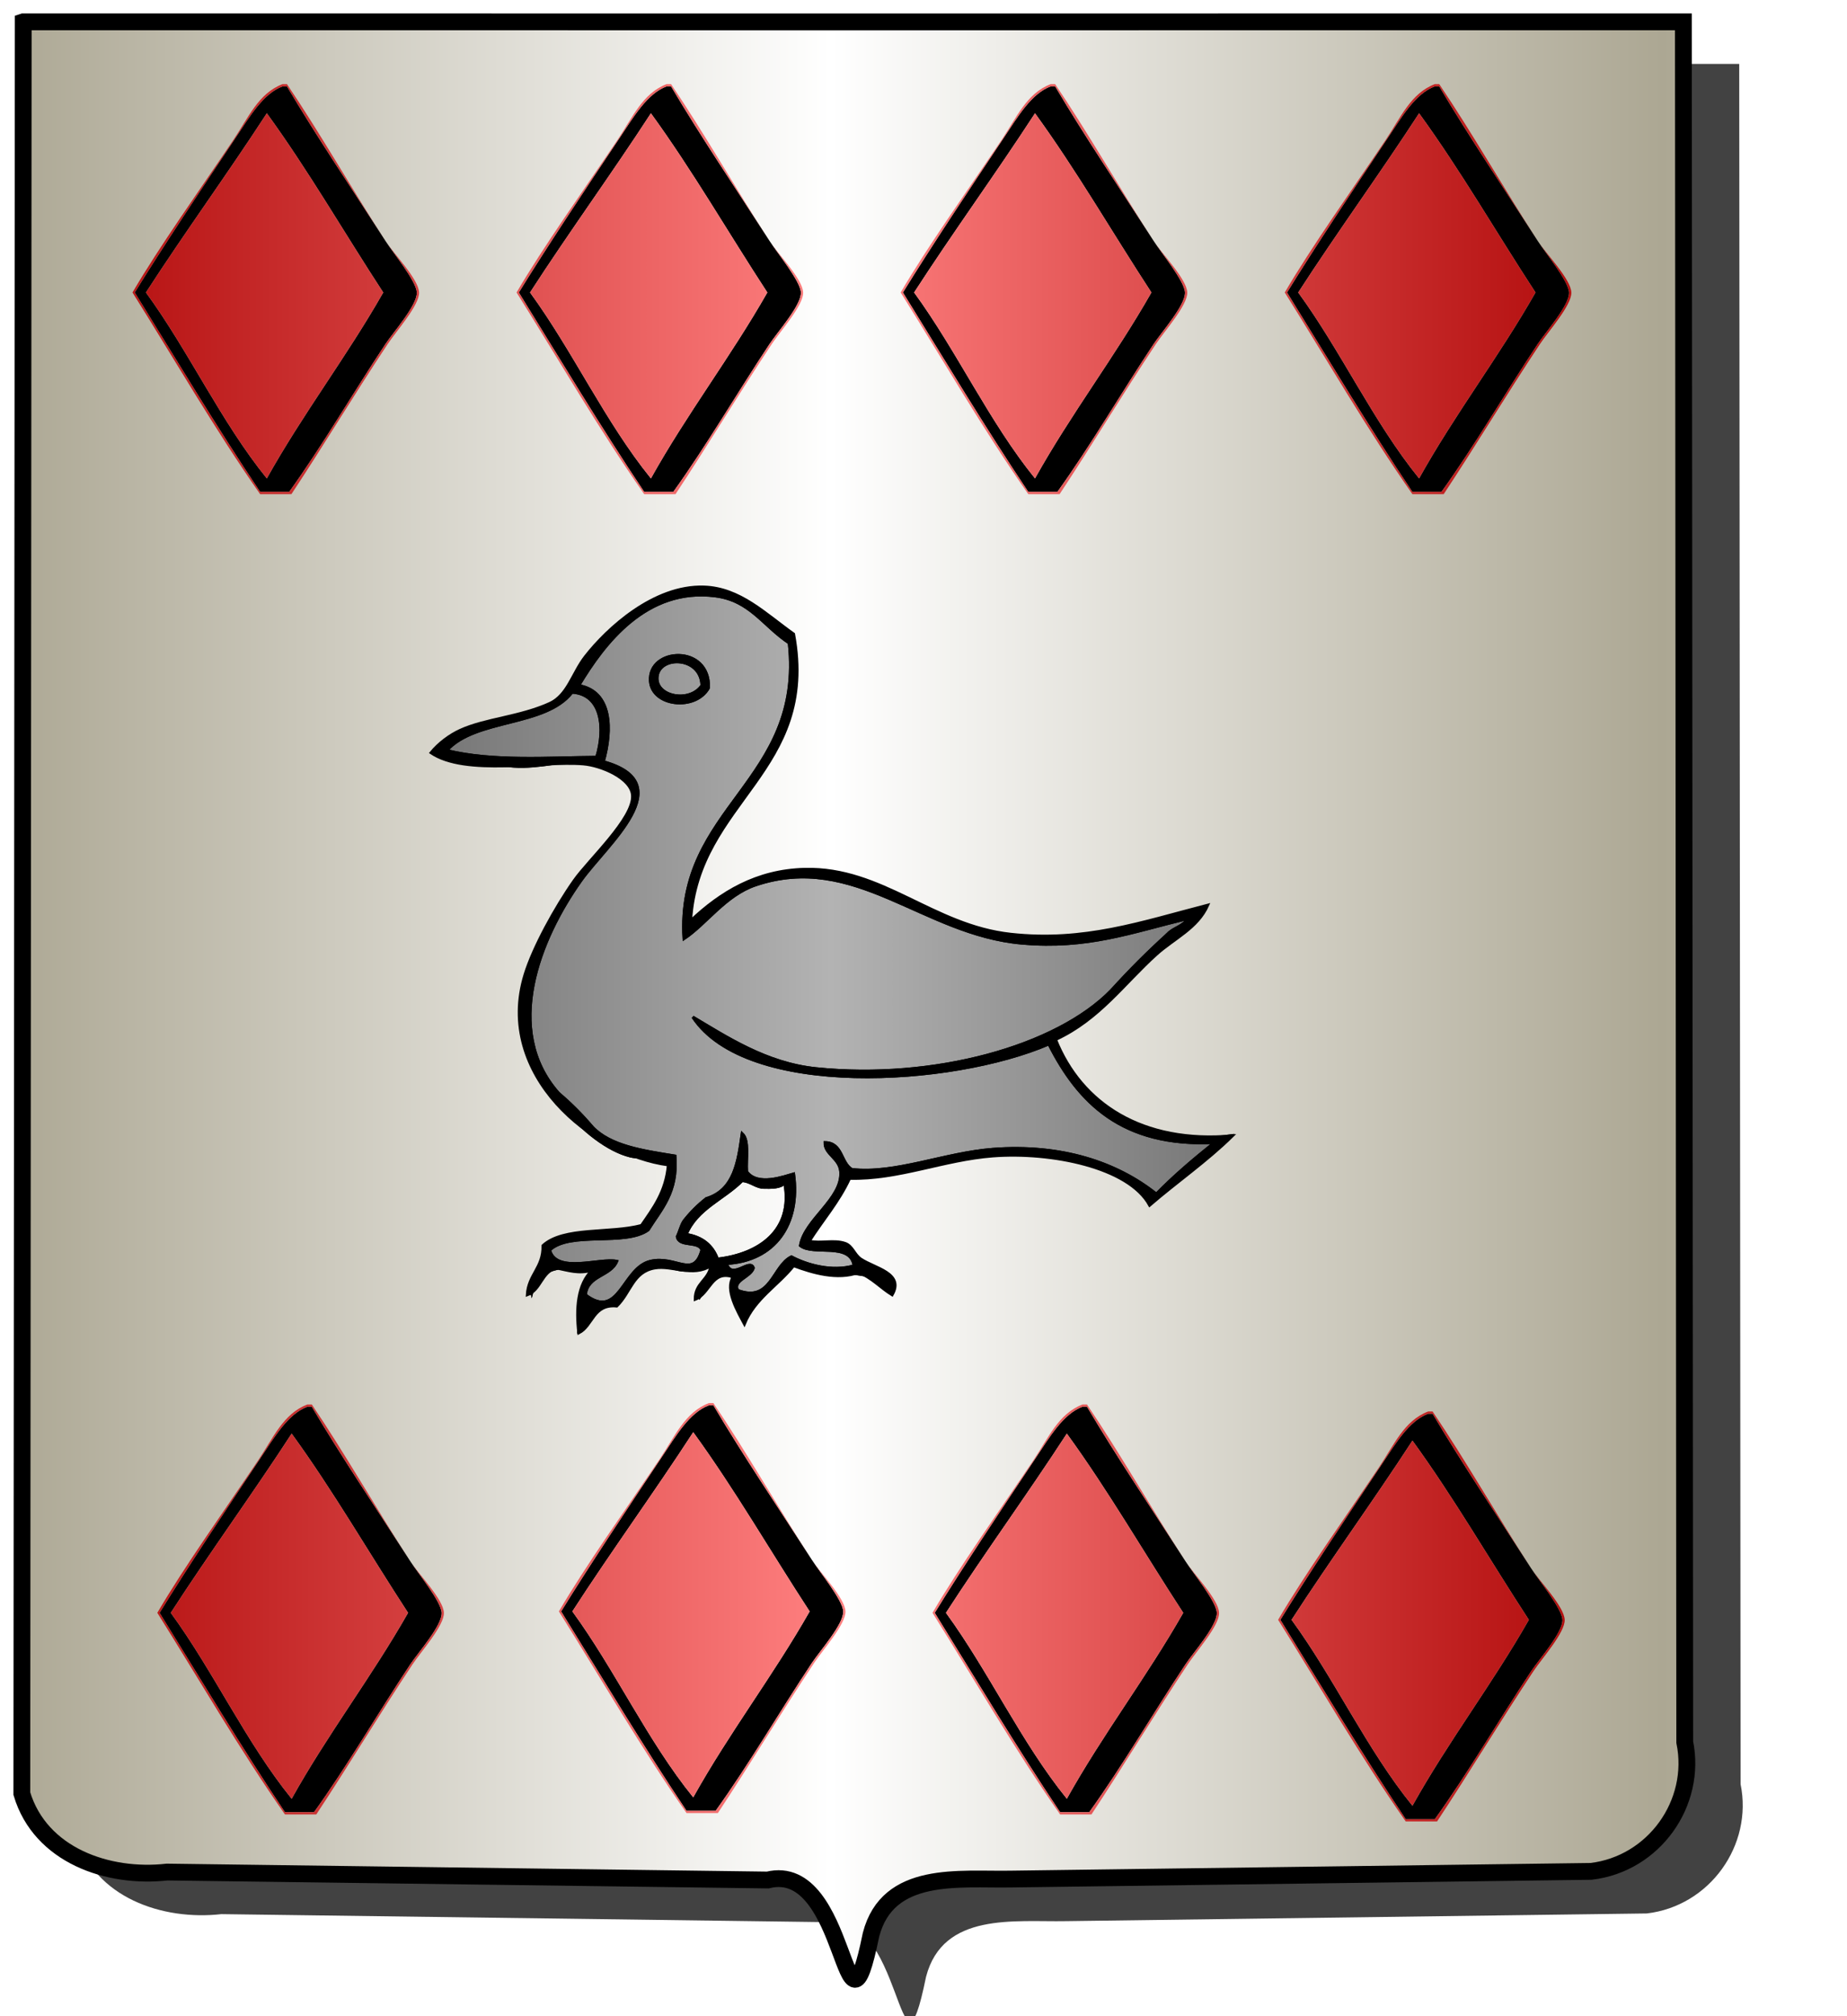
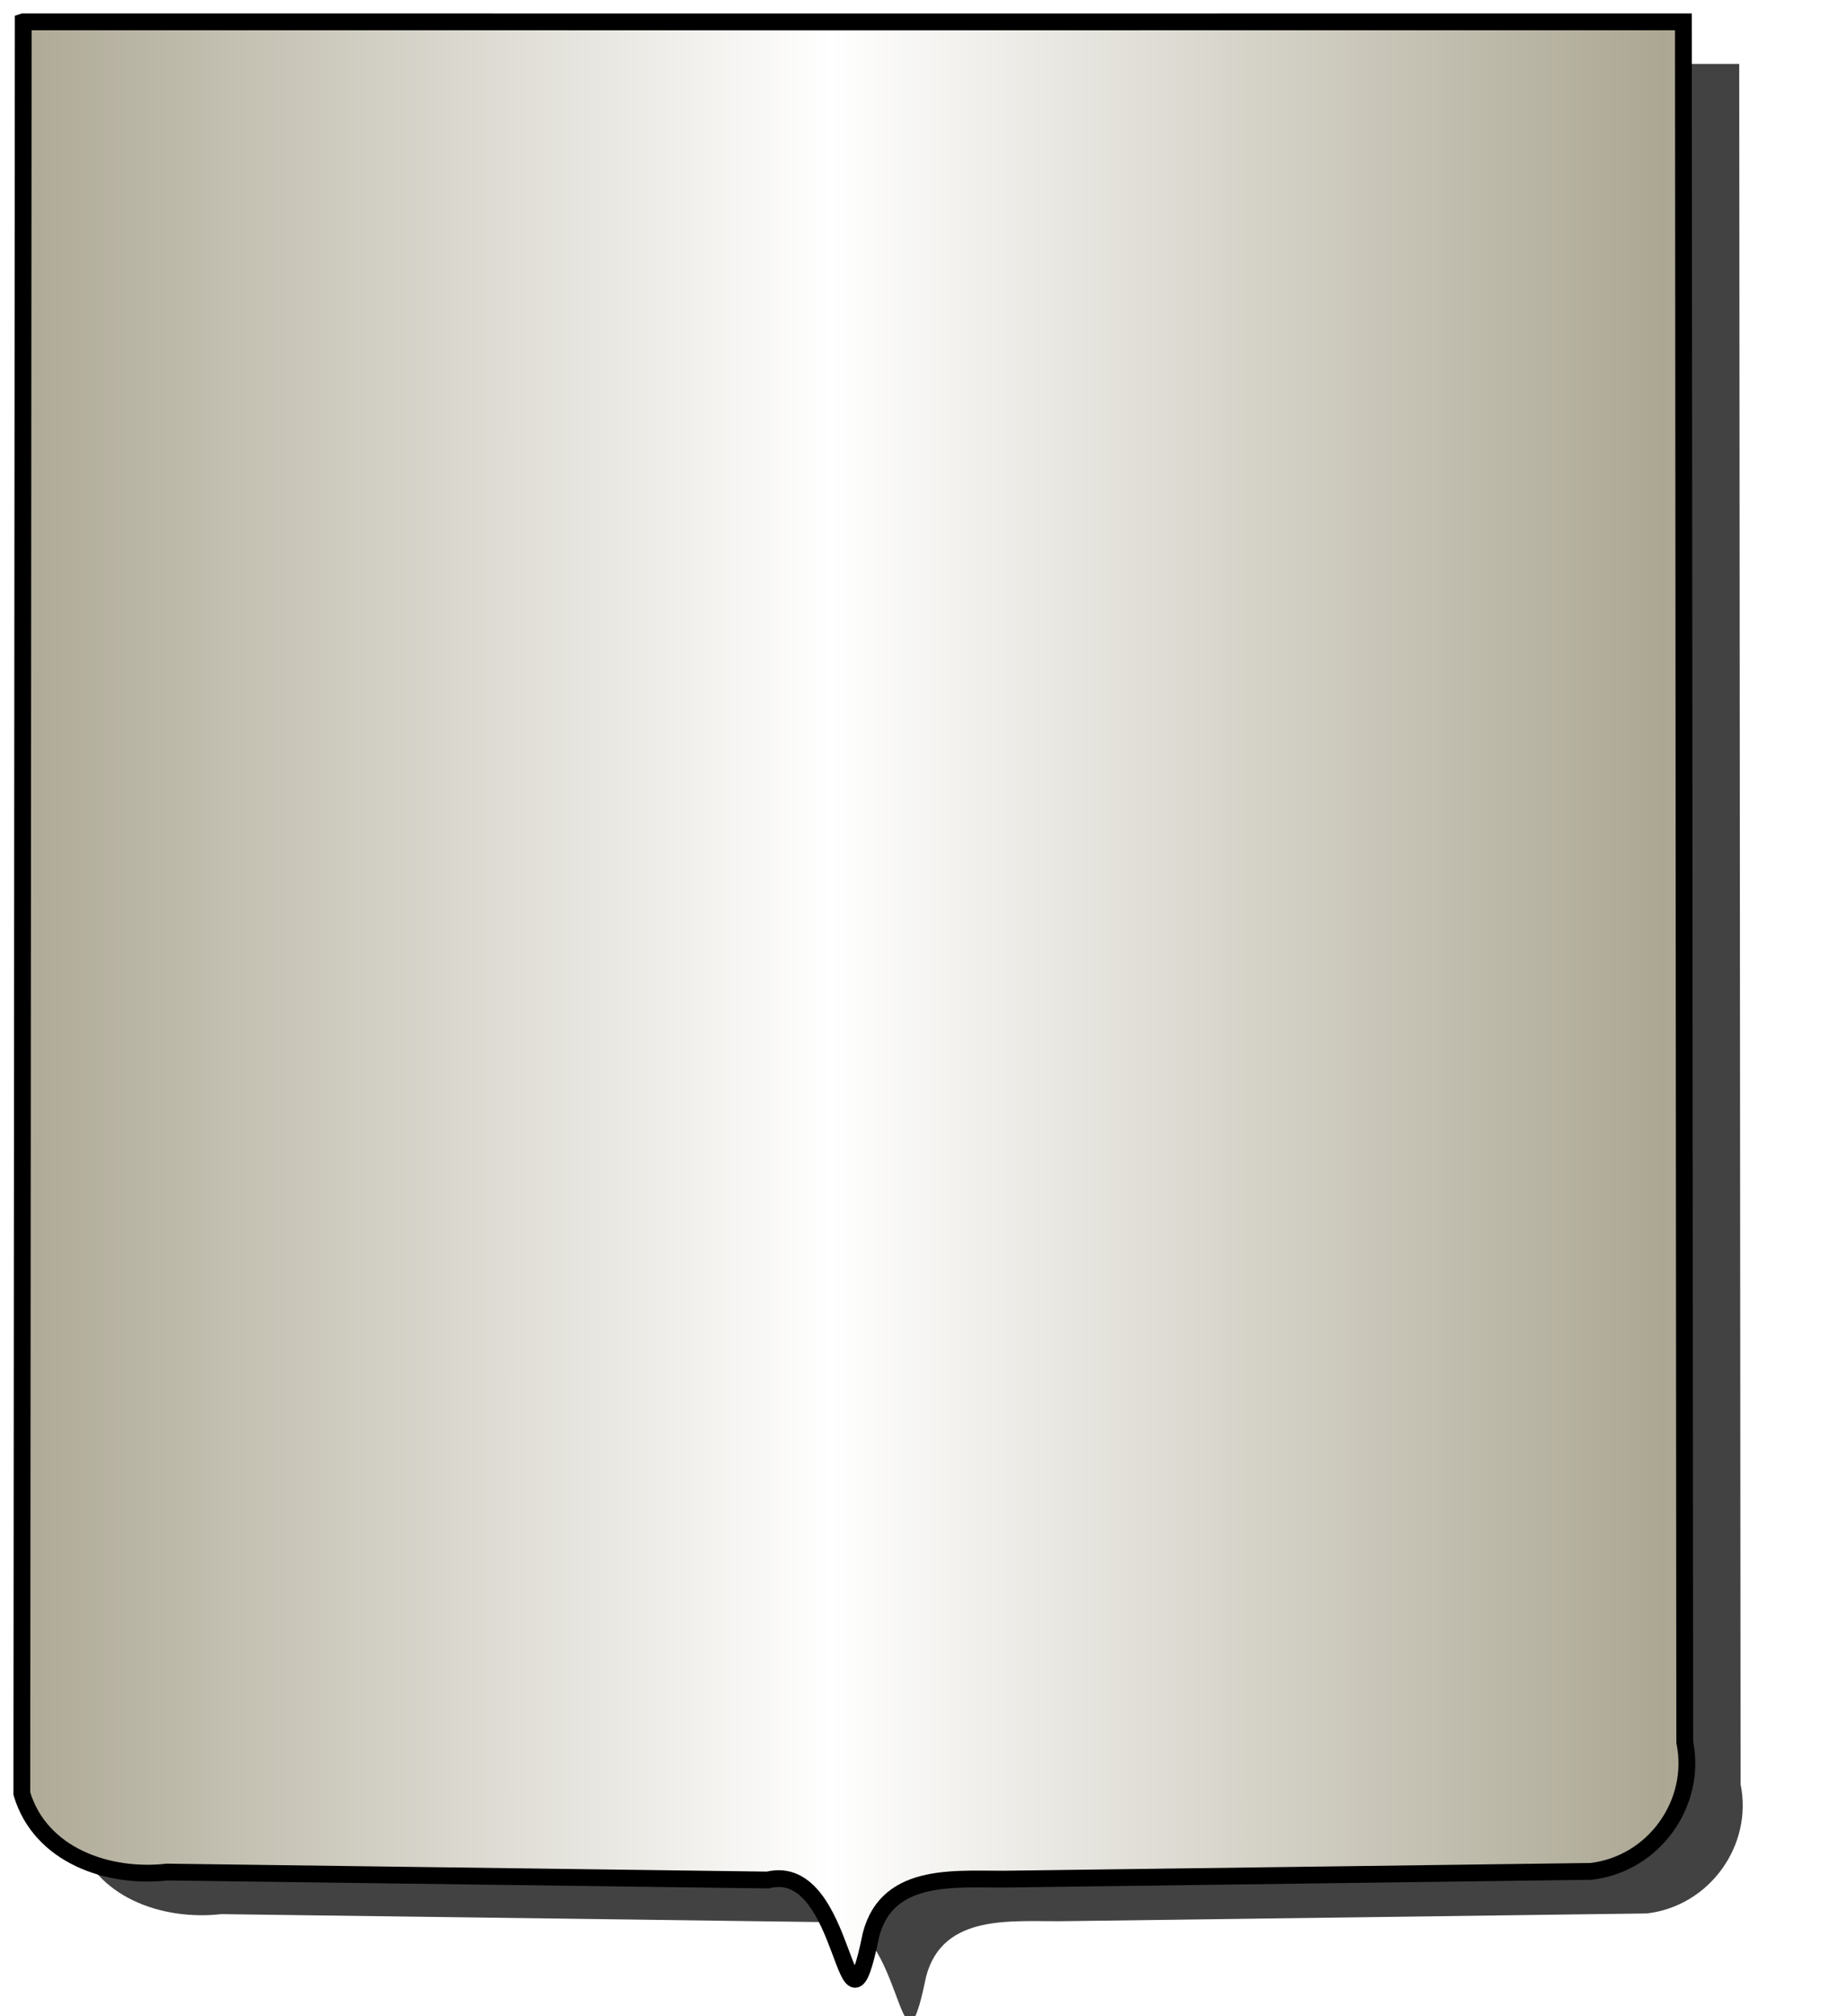
<svg xmlns="http://www.w3.org/2000/svg" xmlns:ns1="http://www.inkscape.org/namespaces/inkscape" xmlns:ns2="http://sodipodi.sourceforge.net/DTD/sodipodi-0.dtd" height="720" id="svg2" ns1:export-filename="/Users/olivier/Desktop/Blason Rouge/Blason_Vide_3D.png" ns1:export-xdpi="144" ns1:export-ydpi="144" ns1:output_extension="org.inkscape.output.svg.inkscape" ns1:version="1.0.2-2 (e86c870879, 2021-01-15)" ns2:docname="ecu_francais_moderne.svg" ns2:version="0.32" version="1.0" width="660">
  <ns2:namedview bordercolor="#666666" borderopacity="1.0" gridtolerance="10.0" guidetolerance="10.0" height="680px" id="base" ns1:current-layer="layer1" ns1:cx="396.46229" ns1:cy="478.04383" ns1:document-rotation="0" ns1:pageopacity="0.0" ns1:pageshadow="2" ns1:window-height="1009" ns1:window-maximized="1" ns1:window-width="1920" ns1:window-x="-8" ns1:window-y="-8" ns1:zoom="0.44547727" objecttolerance="10.0" pagecolor="#ffffff" showgrid="false" />
  <g id="layer5" style="display:inline">
    <path d="M 8.303,7.803 C 8.136,218.707 7.969,429.611 7.802,640.516 C 14.425,662.608 38.645,670.902 59.686,668.524 C 131.235,669.471 202.785,670.419 274.334,671.366 C 303.335,664.152 301.555,738.290 311.243,690.905 C 317.267,667.715 342.842,671.373 361.262,671.025 C 430.357,670.110 499.453,669.195 568.548,668.280 C 590.998,665.642 606.480,643.935 602.017,622.111 C 601.854,417.342 601.692,212.573 601.530,7.803 C 403.787,7.831 206.045,7.831 8.303,7.803 z" id="path856" style="display:inline;overflow:visible;visibility:visible;opacity:1;fill:#424242;fill-opacity:1;fill-rule:evenodd;stroke:none;stroke-width:1.5;stroke-linecap:round;stroke-linejoin:round;stroke-miterlimit:4;stroke-dasharray:none;stroke-dashoffset:0;stroke-opacity:1;marker:none;marker-start:none;marker-mid:none;marker-end:none;filter:url(#filter3467)" transform="matrix(1.001,0,0,1,19.356,15.028)" />
  </g>
  <g id="layer3" ns1:groupmode="layer" ns1:label="Fond écu" style="display:inline">
    <path d="M 8.303,7.803 C 8.136,218.707 7.969,429.611 7.802,640.516 C 14.425,662.608 38.645,670.902 59.686,668.524 C 131.235,669.471 202.785,670.419 274.334,671.366 C 303.335,664.152 301.555,738.290 311.243,690.905 C 317.267,667.715 342.842,671.373 361.262,671.025 C 430.357,670.110 499.453,669.195 568.548,668.280 C 590.998,665.642 606.480,643.935 602.017,622.111 C 601.854,417.342 601.692,212.573 601.530,7.803 C 403.787,7.831 206.045,7.831 8.303,7.803 z" id="path856" style="fill:url(#linearGradientargent);stroke:black;stroke-width:3.000" />
  </g>
  <g clip-path="url(#clip1)" id="layer4" ns1:groupmode="layer" ns1:label="Meubles" ns2:insensitive="true" style="fill:#ffffff">
    <g desc="losange" id="losange1" label="héraldique">
      <g id="">
        <path d="M 103.344,175.650 C 99.878,175.650 96.411,175.650 92.944,175.650 C 77.439,152.489 62.933,128.328 48.144,104.450 C 57.782,88.791 72.054,67.330 84.144,49.250 C 89.137,41.784 93.963,33.460 100.944,30.850 C 101.478,30.850 102.011,30.850 102.544,30.850 C 113.360,49.110 125.272,66.628 137.744,86.050 C 140.395,90.178 148.800,100.400 148.944,104.450 C 149.106,109.001 140.651,118.473 137.744,122.850 C 125.957,140.600 115.197,159.171 103.344,175.650 M 52.144,104.450 C 67.559,125.568 78.982,150.679 95.344,170.850 C 108.235,147.740 123.885,127.391 136.944,104.450 C 123.032,83.162 110.167,60.828 95.344,40.450 C 81.264,62.104 66.183,82.756 52.144,104.450 z" id="" style="fill:#000000" />
        <path d="M 95.344,40.450 C 110.167,60.828 123.032,83.162 136.944,104.450 C 123.885,127.391 108.235,147.740 95.344,170.850 C 78.982,150.679 67.559,125.568 52.144,104.450 C 66.183,82.756 81.264,62.104 95.344,40.450 z" id="" style="fill:url(#linearGradientgueules)" />
        <path d="M 104.144,176.450 C 100.411,176.450 96.678,176.450 92.944,176.450 C 76.803,153.392 62.461,128.533 47.344,104.450 C 56.857,88.157 71.276,67.997 83.344,50.050 C 88.821,41.906 92.367,33.331 100.944,30.050 C 101.478,30.050 102.011,30.050 102.544,30.050 C 114.427,47.646 125.049,66.418 137.744,86.050 C 140.719,90.650 149.574,99.660 149.744,104.450 C 149.906,108.992 141.590,118.264 138.544,122.850 C 126.614,140.815 115.540,159.232 104.144,176.450 M 137.744,122.850 C 140.651,118.473 149.106,109.001 148.944,104.450 C 148.800,100.400 140.395,90.178 137.744,86.050 C 125.272,66.628 113.360,49.110 102.544,30.850 C 102.011,30.850 101.478,30.850 100.944,30.850 C 93.963,33.460 89.137,41.784 84.144,49.250 C 72.054,67.330 57.782,88.791 48.144,104.450 C 62.933,128.328 77.439,152.489 92.944,175.650 C 96.411,175.650 99.878,175.650 103.344,175.650 C 115.197,159.171 125.957,140.600 137.744,122.850 z" id="" style="fill:url(#linearGradientgueules)" />
      </g>
    </g>
    <g desc="losange" id="losange1" label="héraldique">
      <g id="">
-         <path d="M 240.594,175.650 C 237.128,175.650 233.661,175.650 230.194,175.650 C 214.689,152.489 200.183,128.328 185.394,104.450 C 195.032,88.791 209.304,67.330 221.394,49.250 C 226.387,41.784 231.213,33.460 238.194,30.850 C 238.728,30.850 239.261,30.850 239.794,30.850 C 250.610,49.110 262.522,66.628 274.994,86.050 C 277.645,90.178 286.050,100.400 286.194,104.450 C 286.356,109.001 277.901,118.473 274.994,122.850 C 263.207,140.600 252.447,159.171 240.594,175.650 M 189.394,104.450 C 204.809,125.568 216.232,150.679 232.594,170.850 C 245.485,147.740 261.135,127.391 274.194,104.450 C 260.282,83.162 247.417,60.828 232.594,40.450 C 218.514,62.104 203.433,82.756 189.394,104.450 z" id="" style="fill:#000000" />
        <path d="M 232.594,40.450 C 247.417,60.828 260.282,83.162 274.194,104.450 C 261.135,127.391 245.485,147.740 232.594,170.850 C 216.232,150.679 204.809,125.568 189.394,104.450 C 203.433,82.756 218.514,62.104 232.594,40.450 z" id="" style="fill:url(#linearGradientgueules)" />
        <path d="M 241.394,176.450 C 237.661,176.450 233.928,176.450 230.194,176.450 C 214.053,153.392 199.711,128.533 184.594,104.450 C 194.107,88.157 208.526,67.997 220.594,50.050 C 226.071,41.906 229.617,33.331 238.194,30.050 C 238.728,30.050 239.261,30.050 239.794,30.050 C 251.677,47.646 262.299,66.418 274.994,86.050 C 277.969,90.650 286.824,99.660 286.994,104.450 C 287.156,108.992 278.840,118.264 275.794,122.850 C 263.864,140.815 252.790,159.232 241.394,176.450 M 274.994,122.850 C 277.901,118.473 286.356,109.001 286.194,104.450 C 286.050,100.400 277.645,90.178 274.994,86.050 C 262.522,66.628 250.610,49.110 239.794,30.850 C 239.261,30.850 238.728,30.850 238.194,30.850 C 231.213,33.460 226.387,41.784 221.394,49.250 C 209.304,67.330 195.032,88.791 185.394,104.450 C 200.183,128.328 214.689,152.489 230.194,175.650 C 233.661,175.650 237.128,175.650 240.594,175.650 C 252.447,159.171 263.207,140.600 274.994,122.850 z" id="" style="fill:url(#linearGradientgueules)" />
      </g>
    </g>
    <g desc="losange" id="losange1" label="héraldique">
      <g id="">
        <path d="M 377.844,175.650 C 374.378,175.650 370.911,175.650 367.444,175.650 C 351.939,152.489 337.433,128.328 322.644,104.450 C 332.282,88.791 346.554,67.330 358.644,49.250 C 363.637,41.784 368.463,33.460 375.444,30.850 C 375.978,30.850 376.511,30.850 377.044,30.850 C 387.860,49.110 399.772,66.628 412.244,86.050 C 414.895,90.178 423.300,100.400 423.444,104.450 C 423.606,109.001 415.151,118.473 412.244,122.850 C 400.457,140.600 389.697,159.171 377.844,175.650 M 326.644,104.450 C 342.059,125.568 353.482,150.679 369.844,170.850 C 382.735,147.740 398.385,127.391 411.444,104.450 C 397.532,83.162 384.667,60.828 369.844,40.450 C 355.764,62.104 340.683,82.756 326.644,104.450 z" id="" style="fill:#000000" />
        <path d="M 369.844,40.450 C 384.667,60.828 397.532,83.162 411.444,104.450 C 398.385,127.391 382.735,147.740 369.844,170.850 C 353.482,150.679 342.059,125.568 326.644,104.450 C 340.683,82.756 355.764,62.104 369.844,40.450 z" id="" style="fill:url(#linearGradientgueules)" />
        <path d="M 378.644,176.450 C 374.911,176.450 371.178,176.450 367.444,176.450 C 351.303,153.392 336.961,128.533 321.844,104.450 C 331.357,88.157 345.776,67.997 357.844,50.050 C 363.321,41.906 366.867,33.331 375.444,30.050 C 375.978,30.050 376.511,30.050 377.044,30.050 C 388.927,47.646 399.549,66.418 412.244,86.050 C 415.219,90.650 424.074,99.660 424.244,104.450 C 424.406,108.992 416.090,118.264 413.044,122.850 C 401.114,140.815 390.040,159.232 378.644,176.450 M 412.244,122.850 C 415.151,118.473 423.606,109.001 423.444,104.450 C 423.300,100.400 414.895,90.178 412.244,86.050 C 399.772,66.628 387.860,49.110 377.044,30.850 C 376.511,30.850 375.978,30.850 375.444,30.850 C 368.463,33.460 363.637,41.784 358.644,49.250 C 346.554,67.330 332.282,88.791 322.644,104.450 C 337.433,128.328 351.939,152.489 367.444,175.650 C 370.911,175.650 374.378,175.650 377.844,175.650 C 389.697,159.171 400.457,140.600 412.244,122.850 z" id="" style="fill:url(#linearGradientgueules)" />
      </g>
    </g>
    <g desc="losange" id="losange1" label="héraldique">
      <g id="">
        <path d="M 515.094,175.650 C 511.628,175.650 508.161,175.650 504.694,175.650 C 489.189,152.489 474.683,128.328 459.894,104.450 C 469.532,88.791 483.804,67.330 495.894,49.250 C 500.887,41.784 505.713,33.460 512.694,30.850 C 513.228,30.850 513.761,30.850 514.294,30.850 C 525.110,49.110 537.022,66.628 549.494,86.050 C 552.145,90.178 560.550,100.400 560.694,104.450 C 560.856,109.001 552.401,118.473 549.494,122.850 C 537.707,140.600 526.947,159.171 515.094,175.650 M 463.894,104.450 C 479.309,125.568 490.732,150.679 507.094,170.850 C 519.985,147.740 535.635,127.391 548.694,104.450 C 534.782,83.162 521.917,60.828 507.094,40.450 C 493.014,62.104 477.933,82.756 463.894,104.450 z" id="" style="fill:#000000" />
        <path d="M 507.094,40.450 C 521.917,60.828 534.782,83.162 548.694,104.450 C 535.635,127.391 519.985,147.740 507.094,170.850 C 490.732,150.679 479.309,125.568 463.894,104.450 C 477.933,82.756 493.014,62.104 507.094,40.450 z" id="" style="fill:url(#linearGradientgueules)" />
        <path d="M 515.894,176.450 C 512.161,176.450 508.428,176.450 504.694,176.450 C 488.553,153.392 474.211,128.533 459.094,104.450 C 468.607,88.157 483.026,67.997 495.094,50.050 C 500.571,41.906 504.117,33.331 512.694,30.050 C 513.228,30.050 513.761,30.050 514.294,30.050 C 526.177,47.646 536.799,66.418 549.494,86.050 C 552.469,90.650 561.324,99.660 561.494,104.450 C 561.656,108.992 553.340,118.264 550.294,122.850 C 538.364,140.815 527.290,159.232 515.894,176.450 M 549.494,122.850 C 552.401,118.473 560.856,109.001 560.694,104.450 C 560.550,100.400 552.145,90.178 549.494,86.050 C 537.022,66.628 525.110,49.110 514.294,30.850 C 513.761,30.850 513.228,30.850 512.694,30.850 C 505.713,33.460 500.887,41.784 495.894,49.250 C 483.804,67.330 469.532,88.791 459.894,104.450 C 474.683,128.328 489.189,152.489 504.694,175.650 C 508.161,175.650 511.628,175.650 515.094,175.650 C 526.947,159.171 537.707,140.600 549.494,122.850 z" id="" style="fill:url(#linearGradientgueules)" />
      </g>
    </g>
    <g desc="losange" id="losange1" label="héraldique">
      <g id="">
        <path d="M 389.219,647.150 C 385.753,647.150 382.286,647.150 378.819,647.150 C 363.314,623.989 348.808,599.828 334.019,575.950 C 343.657,560.291 357.929,538.830 370.019,520.750 C 375.012,513.284 379.838,504.960 386.819,502.350 C 387.353,502.350 387.886,502.350 388.419,502.350 C 399.235,520.610 411.147,538.128 423.619,557.550 C 426.270,561.678 434.675,571.900 434.819,575.950 C 434.981,580.501 426.526,589.973 423.619,594.350 C 411.832,612.100 401.072,630.671 389.219,647.150 M 338.019,575.950 C 353.434,597.068 364.857,622.179 381.219,642.350 C 394.110,619.240 409.760,598.891 422.819,575.950 C 408.907,554.662 396.042,532.328 381.219,511.950 C 367.139,533.604 352.058,554.256 338.019,575.950 z" id="" style="fill:#000000" />
        <path d="M 381.219,511.950 C 396.042,532.328 408.907,554.662 422.819,575.950 C 409.760,598.891 394.110,619.240 381.219,642.350 C 364.857,622.179 353.434,597.068 338.019,575.950 C 352.058,554.256 367.139,533.604 381.219,511.950 z" id="" style="fill:url(#linearGradientgueules)" />
        <path d="M 390.019,647.950 C 386.286,647.950 382.553,647.950 378.819,647.950 C 362.678,624.892 348.336,600.033 333.219,575.950 C 342.732,559.657 357.151,539.497 369.219,521.550 C 374.696,513.406 378.242,504.831 386.819,501.550 C 387.353,501.550 387.886,501.550 388.419,501.550 C 400.302,519.146 410.924,537.918 423.619,557.550 C 426.594,562.150 435.449,571.160 435.619,575.950 C 435.781,580.492 427.465,589.764 424.419,594.350 C 412.489,612.315 401.415,630.732 390.019,647.950 M 423.619,594.350 C 426.526,589.973 434.981,580.501 434.819,575.950 C 434.675,571.900 426.270,561.678 423.619,557.550 C 411.147,538.128 399.235,520.610 388.419,502.350 C 387.886,502.350 387.353,502.350 386.819,502.350 C 379.838,504.960 375.012,513.284 370.019,520.750 C 357.929,538.830 343.657,560.291 334.019,575.950 C 348.808,599.828 363.314,623.989 378.819,647.150 C 382.286,647.150 385.753,647.150 389.219,647.150 C 401.072,630.671 411.832,612.100 423.619,594.350 z" id="" style="fill:url(#linearGradientgueules)" />
      </g>
    </g>
    <g desc="losange" id="losange1" label="héraldique">
      <g id="">
        <path d="M 255.719,646.650 C 252.253,646.650 248.786,646.650 245.319,646.650 C 229.814,623.489 215.308,599.328 200.519,575.450 C 210.157,559.791 224.429,538.330 236.519,520.250 C 241.512,512.784 246.338,504.460 253.319,501.850 C 253.853,501.850 254.386,501.850 254.919,501.850 C 265.735,520.110 277.647,537.628 290.119,557.050 C 292.770,561.178 301.175,571.400 301.319,575.450 C 301.481,580.001 293.026,589.473 290.119,593.850 C 278.332,611.600 267.572,630.171 255.719,646.650 M 204.519,575.450 C 219.934,596.568 231.357,621.679 247.719,641.850 C 260.610,618.740 276.260,598.391 289.319,575.450 C 275.407,554.162 262.542,531.828 247.719,511.450 C 233.639,533.104 218.558,553.756 204.519,575.450 z" id="" style="fill:#000000" />
        <path d="M 247.719,511.450 C 262.542,531.828 275.407,554.162 289.319,575.450 C 276.260,598.391 260.610,618.740 247.719,641.850 C 231.357,621.679 219.934,596.568 204.519,575.450 C 218.558,553.756 233.639,533.104 247.719,511.450 z" id="" style="fill:url(#linearGradientgueules)" />
        <path d="M 256.519,647.450 C 252.786,647.450 249.053,647.450 245.319,647.450 C 229.178,624.392 214.836,599.533 199.719,575.450 C 209.232,559.157 223.651,538.997 235.719,521.050 C 241.196,512.906 244.742,504.331 253.319,501.050 C 253.853,501.050 254.386,501.050 254.919,501.050 C 266.802,518.646 277.424,537.418 290.119,557.050 C 293.094,561.650 301.949,570.660 302.119,575.450 C 302.281,579.992 293.965,589.264 290.919,593.850 C 278.989,611.815 267.915,630.232 256.519,647.450 M 290.119,593.850 C 293.026,589.473 301.481,580.001 301.319,575.450 C 301.175,571.400 292.770,561.178 290.119,557.050 C 277.647,537.628 265.735,520.110 254.919,501.850 C 254.386,501.850 253.853,501.850 253.319,501.850 C 246.338,504.460 241.512,512.784 236.519,520.250 C 224.429,538.330 210.157,559.791 200.519,575.450 C 215.308,599.328 229.814,623.489 245.319,646.650 C 248.786,646.650 252.253,646.650 255.719,646.650 C 267.572,630.171 278.332,611.600 290.119,593.850 z" id="" style="fill:url(#linearGradientgueules)" />
      </g>
    </g>
    <g desc="losange" id="losange1" label="héraldique">
      <g id="">
-         <path d="M 512.719,649.650 C 509.253,649.650 505.786,649.650 502.319,649.650 C 486.814,626.489 472.308,602.328 457.519,578.450 C 467.157,562.791 481.429,541.330 493.519,523.250 C 498.512,515.784 503.338,507.460 510.319,504.850 C 510.853,504.850 511.386,504.850 511.919,504.850 C 522.735,523.110 534.647,540.628 547.119,560.050 C 549.770,564.178 558.175,574.400 558.319,578.450 C 558.481,583.001 550.026,592.473 547.119,596.850 C 535.332,614.600 524.572,633.171 512.719,649.650 M 461.519,578.450 C 476.934,599.568 488.357,624.679 504.719,644.850 C 517.610,621.740 533.260,601.391 546.319,578.450 C 532.407,557.162 519.542,534.828 504.719,514.450 C 490.639,536.104 475.558,556.756 461.519,578.450 z" id="" style="fill:#000000" />
        <path d="M 504.719,514.450 C 519.542,534.828 532.407,557.162 546.319,578.450 C 533.260,601.391 517.610,621.740 504.719,644.850 C 488.357,624.679 476.934,599.568 461.519,578.450 C 475.558,556.756 490.639,536.104 504.719,514.450 z" id="" style="fill:url(#linearGradientgueules)" />
        <path d="M 513.519,650.450 C 509.786,650.450 506.053,650.450 502.319,650.450 C 486.178,627.392 471.836,602.533 456.719,578.450 C 466.232,562.157 480.651,541.997 492.719,524.050 C 498.196,515.906 501.742,507.331 510.319,504.050 C 510.853,504.050 511.386,504.050 511.919,504.050 C 523.802,521.646 534.424,540.418 547.119,560.050 C 550.094,564.650 558.949,573.660 559.119,578.450 C 559.281,582.992 550.965,592.264 547.919,596.850 C 535.989,614.815 524.915,633.232 513.519,650.450 M 547.119,596.850 C 550.026,592.473 558.481,583.001 558.319,578.450 C 558.175,574.400 549.770,564.178 547.119,560.050 C 534.647,540.628 522.735,523.110 511.919,504.850 C 511.386,504.850 510.853,504.850 510.319,504.850 C 503.338,507.460 498.512,515.784 493.519,523.250 C 481.429,541.330 467.157,562.791 457.519,578.450 C 472.308,602.328 486.814,626.489 502.319,649.650 C 505.786,649.650 509.253,649.650 512.719,649.650 C 524.572,633.171 535.332,614.600 547.119,596.850 z" id="" style="fill:url(#linearGradientgueules)" />
      </g>
    </g>
    <g desc="losange" id="losange1" label="héraldique">
      <g id="">
        <path d="M 112.219,647.150 C 108.753,647.150 105.286,647.150 101.819,647.150 C 86.314,623.989 71.808,599.828 57.019,575.950 C 66.657,560.291 80.929,538.830 93.019,520.750 C 98.012,513.284 102.838,504.960 109.819,502.350 C 110.353,502.350 110.886,502.350 111.419,502.350 C 122.235,520.610 134.147,538.128 146.619,557.550 C 149.270,561.678 157.675,571.900 157.819,575.950 C 157.981,580.501 149.526,589.973 146.619,594.350 C 134.832,612.100 124.072,630.671 112.219,647.150 M 61.019,575.950 C 76.434,597.068 87.857,622.179 104.219,642.350 C 117.110,619.240 132.760,598.891 145.819,575.950 C 131.907,554.662 119.042,532.328 104.219,511.950 C 90.139,533.604 75.058,554.256 61.019,575.950 z" id="" style="fill:#000000" />
        <path d="M 104.219,511.950 C 119.042,532.328 131.907,554.662 145.819,575.950 C 132.760,598.891 117.110,619.240 104.219,642.350 C 87.857,622.179 76.434,597.068 61.019,575.950 C 75.058,554.256 90.139,533.604 104.219,511.950 z" id="" style="fill:url(#linearGradientgueules)" />
        <path d="M 113.019,647.950 C 109.286,647.950 105.553,647.950 101.819,647.950 C 85.678,624.892 71.336,600.033 56.219,575.950 C 65.732,559.657 80.151,539.497 92.219,521.550 C 97.696,513.406 101.242,504.831 109.819,501.550 C 110.353,501.550 110.886,501.550 111.419,501.550 C 123.302,519.146 133.924,537.918 146.619,557.550 C 149.594,562.150 158.449,571.160 158.619,575.950 C 158.781,580.492 150.465,589.764 147.419,594.350 C 135.489,612.315 124.415,630.732 113.019,647.950 M 146.619,594.350 C 149.526,589.973 157.981,580.501 157.819,575.950 C 157.675,571.900 149.270,561.678 146.619,557.550 C 134.147,538.128 122.235,520.610 111.419,502.350 C 110.886,502.350 110.353,502.350 109.819,502.350 C 102.838,504.960 98.012,513.284 93.019,520.750 C 80.929,538.830 66.657,560.291 57.019,575.950 C 71.808,599.828 86.314,623.989 101.819,647.150 C 105.286,647.150 108.753,647.150 112.219,647.150 C 124.072,630.671 134.832,612.100 146.619,594.350 z" id="" style="fill:url(#linearGradientgueules)" />
      </g>
    </g>
    <g desc="oiseau" id="oiseau 2" label="oiseaux">
      <g id="">
        <path d="M 199.600,390.416 C 179.583,367.864 192.770,335.198 207.600,314.416 C 216.864,301.435 243.558,279.684 215.600,272.016 C 218.851,260.420 218.686,246.930 206.800,244.816 C 215.758,229.865 230.905,209.686 255.600,212.816 C 268.078,214.398 272.670,223.426 282.000,229.616 C 287.464,279.346 241.483,288.017 244.400,335.216 C 252.318,329.989 259.214,319.643 270.000,316.016 C 305.602,304.043 329.686,333.719 365.200,336.816 C 388.588,338.856 404.052,332.954 424.400,328.016 C 422.976,330.858 419.175,331.325 417.200,333.616 C 410.200,339.950 403.533,346.616 397.200,353.616 C 377.510,373.890 333.523,385.910 291.600,381.616 C 273.830,379.796 259.618,370.331 247.600,363.216 C 266.788,392.245 340.086,387.750 374.800,372.816 C 385.383,393.699 400.917,409.633 434.000,408.016 C 426.744,413.826 419.648,419.797 413.200,426.416 C 399.035,415.107 379.195,408.566 354.800,410.416 C 337.602,411.721 319.917,419.378 304.400,417.616 C 300.350,415.266 301.122,408.094 294.800,408.016 C 294.677,412.213 300.034,413.564 300.400,418.416 C 301.130,428.097 287.492,435.546 286.000,444.816 C 290.570,448.518 303.879,443.362 305.200,452.016 C 297.237,454.347 288.155,451.678 282.800,448.816 C 276.049,452.085 275.553,465.359 263.600,460.816 C 261.659,457.208 268.230,456.089 269.200,452.816 C 268.063,449.127 261.405,457.398 259.600,451.216 C 276.840,450.270 286.076,437.230 283.600,419.216 C 280.314,420.109 270.733,423.826 266.800,418.416 C 266.471,413.678 267.815,407.267 265.200,404.816 C 263.778,414.723 262.494,424.962 252.400,428.016 C 249.398,430.348 246.732,433.014 244.400,436.016 C 243.325,437.607 242.875,439.825 242.000,441.616 C 242.664,445.486 249.726,442.957 250.800,446.416 C 247.837,456.907 241.633,448.238 232.400,450.416 C 222.388,452.778 221.363,471.700 209.200,462.416 C 209.870,455.352 218.114,455.864 220.400,450.416 C 214.526,449.099 198.728,455.100 196.400,446.416 C 203.645,439.527 223.381,445.130 231.600,439.216 C 236.190,431.806 242.276,425.892 241.200,412.816 C 229.717,410.966 218.058,409.290 211.600,402.416 C 207.934,398.082 203.934,394.082 199.600,390.416 M 232.400,243.216 C 233.038,252.276 248.570,253.977 253.200,245.616 C 253.714,229.966 231.555,231.230 232.400,243.216 z" id="" style="fill:url(#linearGradientsable);stroke:black;stroke-width:1.000" />
        <path d="M 250.800,244.816 C 246.479,251.023 234.966,248.943 234.800,242.416 C 234.584,233.974 250.580,233.942 250.800,244.816 z" id="" style="fill:url(#linearGradientsable);stroke:black;stroke-width:1.000" />
        <path d="M 213.200,270.416 C 196.413,270.533 175.983,272.079 159.600,268.016 C 169.898,256.447 194.898,259.582 204.400,247.216 C 215.217,247.858 216.325,260.244 213.200,270.416 z" id="" style="fill:url(#linearGradientsable);stroke:black;stroke-width:1.000" />
        <path d="M 280.400,422.416 C 283.587,439.472 271.219,447.900 256.400,449.616 C 254.606,444.742 250.962,441.721 245.200,440.816 C 249.018,431.567 258.701,428.183 265.200,421.616 C 268.140,421.876 269.626,423.590 272.400,424.016 C 275.684,424.099 278.931,424.147 280.400,422.416 z" id="" style="fill:url(#linearGradientargent);stroke:black;stroke-width:1.000" />
        <path d="M 246.800,328.816 C 257.486,318.726 270.286,310.827 287.600,310.416 C 315.347,309.758 333.300,330.565 361.200,333.616 C 387.446,336.486 407.550,329.438 431.600,323.216 C 427.963,331.466 419.613,335.047 413.200,340.816 C 401.646,351.212 392.771,364.057 377.200,371.216 C 386.370,394.104 408.122,408.482 440.400,405.616 C 431.268,414.617 420.534,422.017 410.800,430.416 C 403.320,416.706 375.536,411.242 354.800,412.816 C 337.194,414.152 321.178,421.238 303.600,420.816 C 299.729,429.211 293.961,435.710 289.200,443.216 C 293.285,444.158 297.966,442.616 302.000,444.016 C 304.656,444.938 305.276,448.055 307.600,449.616 C 312.533,452.930 323.278,454.635 318.800,462.416 C 314.666,459.884 311.596,456.286 306.800,454.416 C 299.224,457.161 290.356,454.533 283.600,452.016 C 277.907,459.123 269.716,463.732 266.000,472.816 C 263.743,468.609 258.918,460.466 262.000,456.016 C 254.234,453.384 253.805,461.966 248.400,464.016 C 248.342,458.092 253.284,457.167 254.000,452.016 C 247.606,456.161 240.217,451.758 234.000,452.816 C 226.143,454.153 225.413,461.535 220.400,466.416 C 211.860,465.610 211.939,473.422 206.800,476.016 C 205.820,467.502 206.318,458.616 211.600,453.616 C 206.697,454.978 203.353,453.716 198.800,452.816 C 193.473,454.155 193.318,460.667 188.400,462.416 C 188.806,455.089 194.184,452.734 194.000,444.816 C 201.356,438.038 218.045,440.594 229.200,437.616 C 233.444,431.460 237.968,425.584 238.800,416.016 C 211.686,412.379 176.546,384.010 187.600,348.016 C 190.580,338.314 198.388,324.094 205.200,314.416 C 210.440,306.971 226.563,292.198 226.000,284.016 C 225.577,277.862 214.840,273.351 208.400,272.816 C 193.634,271.588 166.479,277.255 154.000,268.816 C 156.781,265.404 160.736,262.497 164.400,260.816 C 173.424,256.676 185.633,256.087 196.400,251.216 C 202.903,248.274 204.550,240.369 209.200,234.416 C 216.908,224.546 233.620,209.000 251.600,209.616 C 264.402,210.054 273.354,219.141 283.600,226.416 C 292.667,275.660 249.378,285.930 246.800,328.816 M 251.600,210.416 C 233.799,209.806 217.623,224.654 210.000,234.416 C 205.066,240.734 203.565,248.854 196.400,252.016 C 180.738,258.926 165.413,257.104 154.800,268.816 C 162.737,270.518 172.779,272.890 183.600,273.616 C 192.660,274.223 201.262,271.422 208.400,272.016 C 214.372,272.513 226.434,277.248 226.800,284.016 C 227.253,292.377 211.505,306.594 206.000,314.416 C 199.002,324.358 191.351,338.406 188.400,348.016 C 186.802,353.219 186.064,360.190 186.800,366.416 C 188.958,384.677 209.374,408.879 225.200,412.816 C 230.550,414.147 235.140,411.174 239.600,416.016 C 236.720,425.017 236.442,434.199 229.200,438.416 C 219.931,443.813 203.487,436.922 194.800,444.816 C 195.513,452.205 188.546,456.149 190.000,461.616 C 192.562,451.517 202.890,451.692 212.400,453.616 C 206.799,458.834 207.767,465.697 206.800,475.216 C 211.438,472.122 212.039,464.989 220.400,465.616 C 224.744,460.629 226.362,453.315 234.000,452.016 C 237.874,451.357 241.058,453.738 245.200,453.616 C 248.914,453.506 251.328,449.565 254.800,452.016 C 254.610,456.642 248.086,459.147 250.000,463.216 C 252.903,459.104 255.333,453.292 262.000,455.216 C 260.405,459.527 263.974,466.664 266.000,472.016 C 269.474,462.690 277.807,458.223 283.600,451.216 C 295.772,457.350 311.419,450.561 318.800,461.616 C 321.278,454.201 311.779,453.219 307.600,450.416 C 305.192,448.800 304.694,445.771 302.000,444.816 C 297.898,443.362 292.624,445.514 288.400,443.216 C 293.136,435.418 299.462,429.211 302.800,420.016 C 320.925,420.599 337.162,413.354 354.800,412.016 C 375.176,410.470 403.244,415.752 410.800,429.616 C 420.382,421.598 430.458,414.074 439.600,405.616 C 405.718,410.139 386.325,393.310 376.400,371.216 C 391.623,363.666 400.886,351.441 412.400,340.816 C 418.538,335.151 426.085,331.216 430.800,324.016 C 407.345,330.530 387.102,337.250 361.200,334.416 C 333.399,331.375 315.295,310.559 287.600,311.216 C 270.238,311.628 257.542,319.545 246.800,329.616 C 246.426,286.977 292.558,275.817 282.800,226.416 C 272.581,219.500 264.093,210.844 251.600,210.416 z" id="" style="fill:#000000;stroke:black;stroke-width:1.000" />
-         <path d="M 282.800,226.416 C 292.558,275.817 246.426,286.977 246.800,329.616 C 257.542,319.545 270.238,311.628 287.600,311.216 C 315.295,310.559 333.399,331.375 361.200,334.416 C 387.102,337.250 407.345,330.530 430.800,324.016 C 426.085,331.216 418.538,335.151 412.400,340.816 C 400.886,351.441 391.623,363.666 376.400,371.216 C 386.325,393.310 405.718,410.139 439.600,405.616 C 430.458,414.074 420.382,421.598 410.800,429.616 C 403.244,415.752 375.176,410.470 354.800,412.016 C 337.162,413.354 320.925,420.599 302.800,420.016 C 299.462,429.211 293.136,435.418 288.400,443.216 C 292.624,445.514 297.898,443.362 302.000,444.816 C 304.694,445.771 305.192,448.800 307.600,450.416 C 311.779,453.219 321.278,454.201 318.800,461.616 C 311.419,450.561 295.772,457.350 283.600,451.216 C 277.807,458.223 269.474,462.690 266.000,472.016 C 263.974,466.664 260.405,459.527 262.000,455.216 C 255.333,453.292 252.903,459.104 250.000,463.216 C 248.086,459.147 254.610,456.642 254.800,452.016 C 251.328,449.565 248.914,453.506 245.200,453.616 C 241.058,453.738 237.874,451.357 234.000,452.016 C 226.362,453.315 224.744,460.629 220.400,465.616 C 212.039,464.989 211.438,472.122 206.800,475.216 C 207.767,465.697 206.799,458.834 212.400,453.616 C 202.890,451.692 192.562,451.517 190.000,461.616 C 188.546,456.149 195.513,452.205 194.800,444.816 C 203.487,436.922 219.931,443.813 229.200,438.416 C 236.442,434.199 236.720,425.017 239.600,416.016 C 235.140,411.174 230.550,414.147 225.200,412.816 C 209.374,408.879 188.958,384.677 186.800,366.416 C 186.064,360.190 186.802,353.219 188.400,348.016 C 191.351,338.406 199.002,324.358 206.000,314.416 C 211.505,306.594 227.253,292.377 226.800,284.016 C 226.434,277.248 214.372,272.513 208.400,272.016 C 201.262,271.422 192.660,274.223 183.600,273.616 C 172.779,272.890 162.737,270.518 154.800,268.816 C 165.413,257.104 180.738,258.926 196.400,252.016 C 203.565,248.854 205.066,240.734 210.000,234.416 C 217.623,224.654 233.799,209.806 251.600,210.416 C 264.093,210.844 272.581,219.500 282.800,226.416 M 417.200,333.616 C 419.175,331.325 422.976,330.858 424.400,328.016 C 404.052,332.954 388.588,338.856 365.200,336.816 C 329.686,333.719 305.602,304.043 270.000,316.016 C 259.214,319.643 252.318,329.989 244.400,335.216 C 241.483,288.017 287.464,279.346 282.000,229.616 C 272.670,223.426 268.078,214.398 255.600,212.816 C 230.905,209.686 215.758,229.865 206.800,244.816 C 218.686,246.930 218.851,260.420 215.600,272.016 C 243.558,279.684 216.864,301.435 207.600,314.416 C 192.770,335.198 179.583,367.864 199.600,390.416 C 203.266,394.750 207.266,398.750 211.600,402.416 C 218.058,409.290 229.717,410.966 241.200,412.816 C 242.276,425.892 236.190,431.806 231.600,439.216 C 223.381,445.130 203.645,439.527 196.400,446.416 C 198.728,455.100 214.526,449.099 220.400,450.416 C 218.114,455.864 209.870,455.352 209.200,462.416 C 221.363,471.700 222.388,452.778 232.400,450.416 C 241.633,448.238 247.837,456.907 250.800,446.416 C 249.726,442.957 242.664,445.486 242.000,441.616 C 242.875,439.825 243.325,437.607 244.400,436.016 C 247.402,433.684 250.068,431.018 252.400,428.016 C 262.494,424.962 263.778,414.723 265.200,404.816 C 267.815,407.267 266.471,413.678 266.800,418.416 C 270.733,423.826 280.314,420.109 283.600,419.216 C 286.076,437.230 276.840,450.270 259.600,451.216 C 261.405,457.398 268.063,449.127 269.200,452.816 C 268.230,456.089 261.659,457.208 263.600,460.816 C 275.553,465.359 276.049,452.085 282.800,448.816 C 288.155,451.678 297.237,454.347 305.200,452.016 C 303.879,443.362 290.570,448.518 286.000,444.816 C 287.492,435.546 301.130,428.097 300.400,418.416 C 300.034,413.564 294.677,412.213 294.800,408.016 C 301.122,408.094 300.350,415.266 304.400,417.616 C 319.917,419.378 337.602,411.721 354.800,410.416 C 379.195,408.566 399.035,415.107 413.200,426.416 C 419.648,419.797 426.744,413.826 434.000,408.016 C 400.917,409.633 385.383,393.699 374.800,372.816 C 340.086,387.750 266.788,392.245 247.600,363.216 C 259.618,370.331 273.830,379.796 291.600,381.616 C 333.523,385.910 377.510,373.890 397.200,353.616 C 404.200,347.282 410.867,340.616 417.200,333.616 M 204.400,247.216 C 194.898,259.582 169.898,256.447 159.600,268.016 C 175.983,272.079 196.413,270.533 213.200,270.416 C 216.325,260.244 215.217,247.858 204.400,247.216 M 272.400,424.016 C 269.626,423.590 268.140,421.876 265.200,421.616 C 258.701,428.183 249.018,431.567 245.200,440.816 C 250.962,441.721 254.606,444.742 256.400,449.616 C 271.219,447.900 283.587,439.472 280.400,422.416 C 278.931,424.147 275.684,424.099 272.400,424.016 z" id="" style="fill:#000000;stroke:black;stroke-width:1.000" />
        <path d="M 199.600,390.416 C 203.934,394.082 207.934,398.082 211.600,402.416 C 207.266,398.750 203.266,394.750 199.600,390.416 z" id="" style="fill:#000000;stroke:black;stroke-width:1.000" />
        <path d="M 244.400,436.016 C 246.732,433.014 249.398,430.348 252.400,428.016 C 250.068,431.018 247.402,433.684 244.400,436.016 z" id="" style="fill:#000000;stroke:black;stroke-width:1.000" />
-         <path d="M 397.200,353.616 C 403.533,346.616 410.200,339.950 417.200,333.616 C 410.867,340.616 404.200,347.282 397.200,353.616 z" id="" style="fill:#000000;stroke:black;stroke-width:1.000" />
        <path d="M 253.200,245.616 C 248.570,253.977 233.038,252.276 232.400,243.216 C 231.555,231.230 253.714,229.966 253.200,245.616 M 234.800,242.416 C 234.966,248.943 246.479,251.023 250.800,244.816 C 250.580,233.942 234.584,233.974 234.800,242.416 z" id="" style="fill:#000000;stroke:black;stroke-width:1.000" />
      </g>
    </g>
  </g>
  <g id="layer1" ns1:groupmode="layer" ns1:label="Contour final" ns2:insensitive="true">
    <path d="M 8.303,7.803 C 8.136,218.707 7.969,429.611 7.802,640.516 14.425,662.608 38.645,670.902 59.686,668.524 c 71.55,0.947 143.099,1.895 214.649,2.842 29,-7.214 27.221,66.924 36.909,19.539 6.024,-23.19 31.599,-19.532 50.019,-19.88 69.095,-0.915 138.19,-1.83 207.286,-2.745 22.45,-2.638 37.932,-24.345 33.469,-46.169 -0.162,-204.769 -0.325,-409.539 -0.487,-614.308 -197.742,0.027 -395.484,0.027 -593.226,0 z" id="path857" style="fill:none;stroke:#000000;stroke-width:6;stroke-linecap:butt;stroke-linejoin:miter;stroke-miterlimit:4;stroke-dasharray:none;stroke-opacity:1" />
  </g>
  <defs>
    <linearGradient gradientUnits="userSpaceOnUse" id="linearGradientgueules" spreadMethod="reflect" x1="297" x2="0" y1="100" y2="100">
      <stop id="stop135" offset="0.000" style="stop-color:#ff8080;stop-opacity:1.000;" />
      <stop id="stop136" offset="1.000" style="stop-color:#aa0000;stop-opacity:1.000;" />
    </linearGradient>
    <linearGradient gradientUnits="userSpaceOnUse" id="linearGradientsable" spreadMethod="reflect" x1="297" x2="0" y1="100" y2="100">
      <stop id="stop137" offset="0.000" style="stop-color:#b3b3b3;stop-opacity:1.000;" />
      <stop id="stop138" offset="1.000" style="stop-color:#333333;stop-opacity:1.000;" />
    </linearGradient>
    <linearGradient gradientUnits="userSpaceOnUse" id="linearGradientargent" spreadMethod="reflect" x1="297" x2="0" y1="100" y2="100">
      <stop id="stop139" offset="0.000" style="stop-color:#ffffff;stop-opacity:1.000;" />
      <stop id="stop140" offset="1.000" style="stop-color:#aca793;stop-opacity:1.000;" />
    </linearGradient>
    <clipPath id="clip1">
-       <path d="M 8.303,7.803 C 8.136,218.707 7.969,429.611 7.802,640.516 C 14.425,662.608 38.645,670.902 59.686,668.524 C 131.235,669.471 202.785,670.419 274.334,671.366 C 303.335,664.152 301.555,738.290 311.243,690.905 C 317.267,667.715 342.842,671.373 361.262,671.025 C 430.357,670.110 499.453,669.195 568.548,668.280 C 590.998,665.642 606.480,643.935 602.017,622.111 C 601.854,417.342 601.692,212.573 601.530,7.803 C 403.787,7.831 206.045,7.831 8.303,7.803 z" />
-     </clipPath>
+       </clipPath>
    <filter id="filter3467">
      <feGaussianBlur id="feGaussianBlur3469" stdDeviation="4.571" />
    </filter>
  </defs>
</svg>